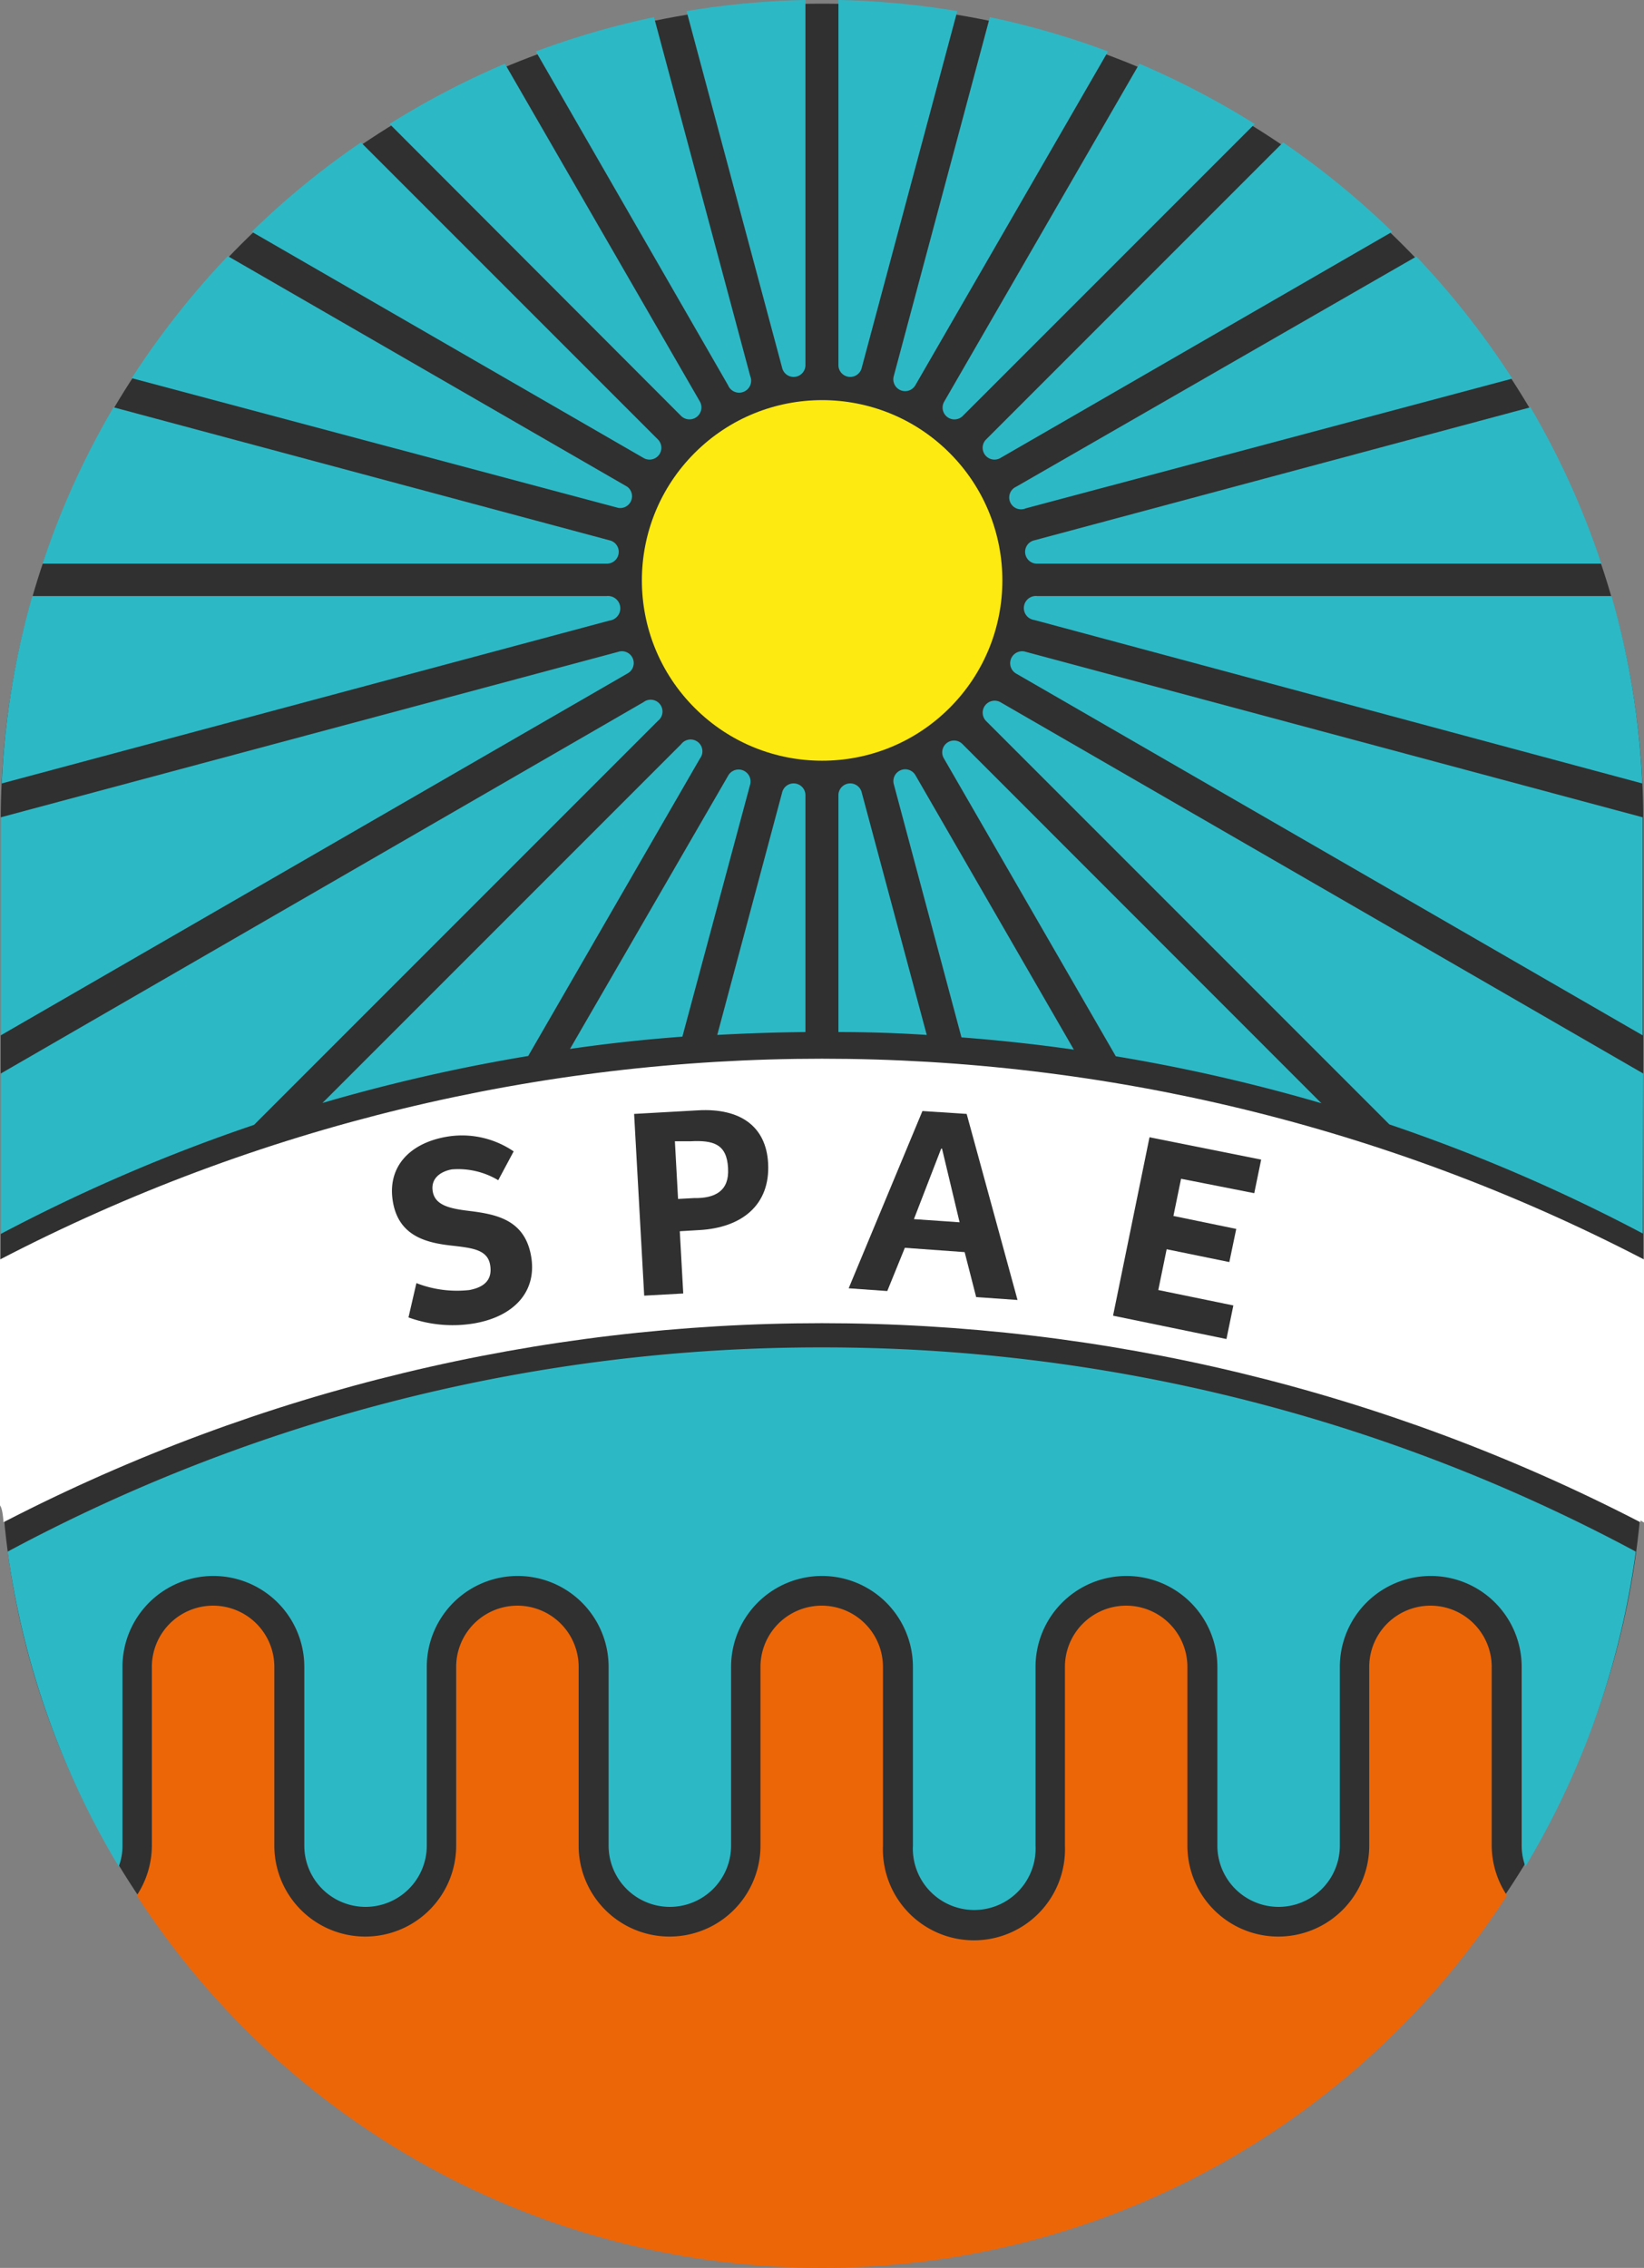
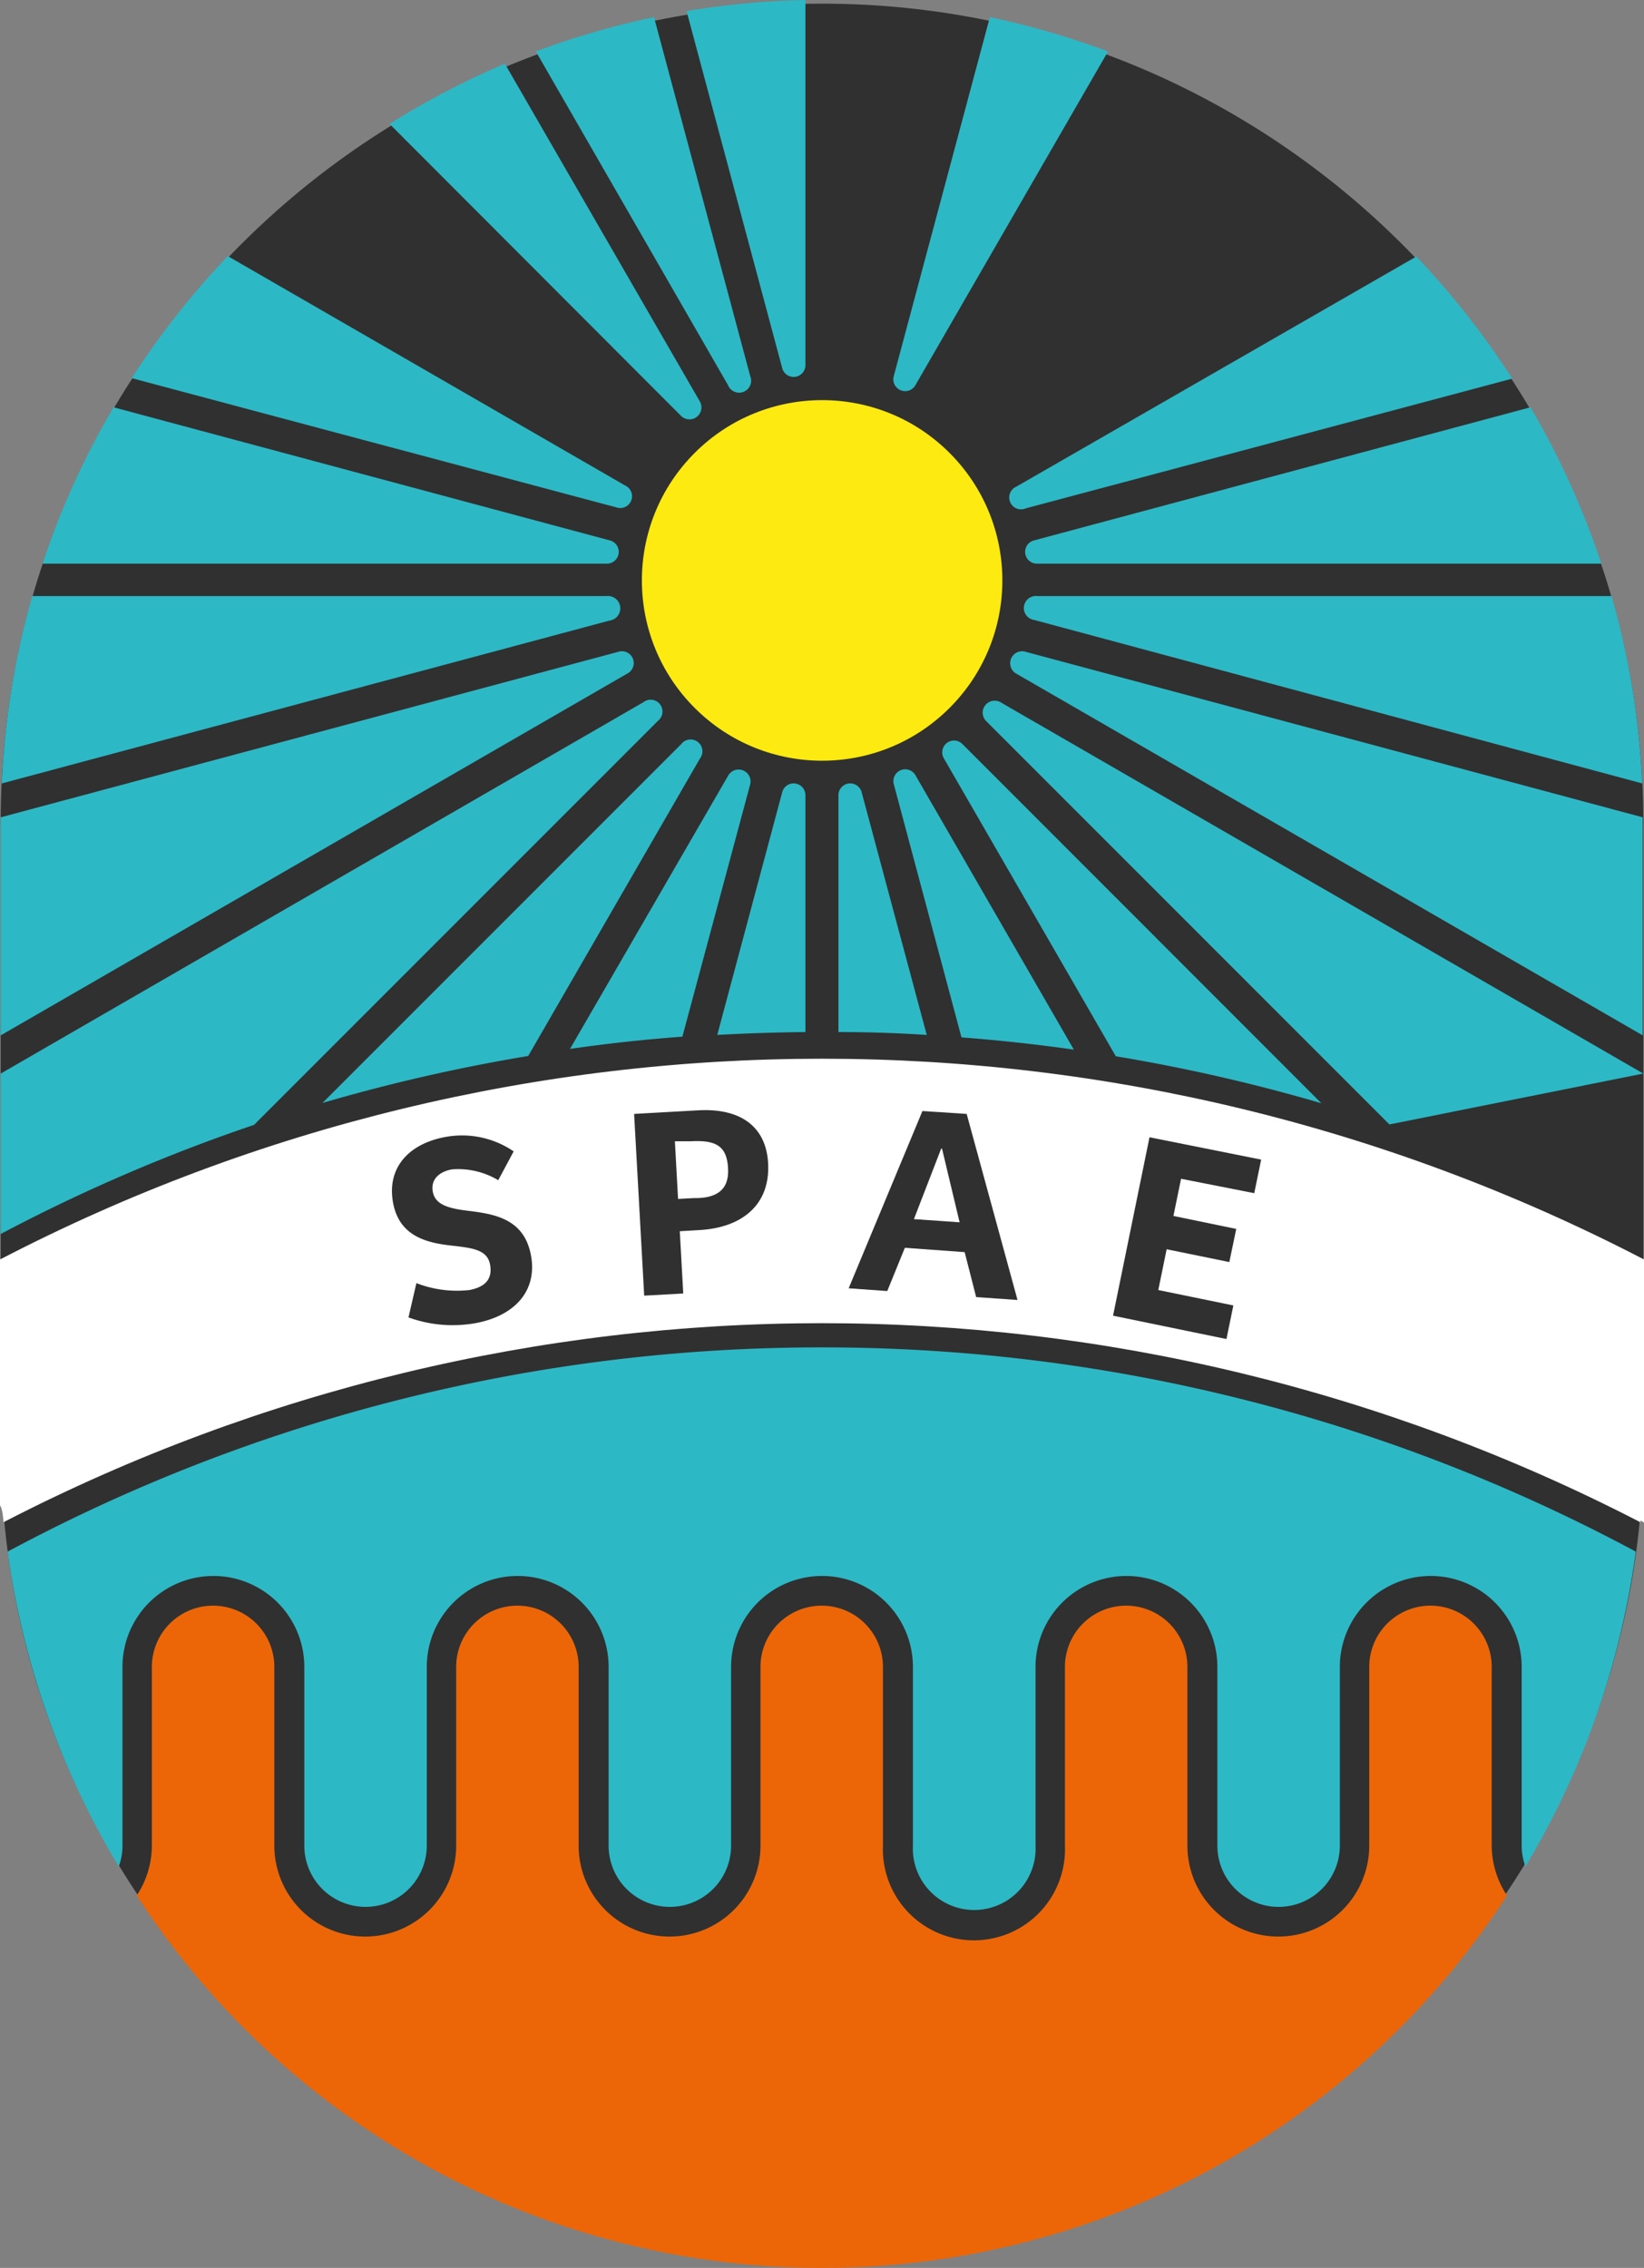
<svg xmlns="http://www.w3.org/2000/svg" xmlns:ns1="http://sodipodi.sourceforge.net/DTD/sodipodi-0.dtd" xmlns:ns2="http://www.inkscape.org/namespaces/inkscape" id="Vrstva_2" data-name="Vrstva 2" viewBox="0 0 114.1 157.36" version="1.1" ns1:docname="logo.svg" ns2:version="1.0.2 (e86c8708, 2021-01-15)">
  <rect x="0" y="0" width="114.1" height="157.36" fill="#808080" stroke="none" />
  <ns1:namedview pagecolor="#ffffff" bordercolor="#666666" borderopacity="1" objecttolerance="10" gridtolerance="10" guidetolerance="10" ns2:pageopacity="0" ns2:pageshadow="2" ns2:window-width="1920" ns2:window-height="1114" id="namedview904" showgrid="false" showguides="true" ns2:guide-bbox="true" ns2:zoom="6.8425354" ns2:cx="74.109773" ns2:cy="51.994572" ns2:window-x="0" ns2:window-y="23" ns2:window-maximized="0" ns2:current-layer="Vrstva_2" ns2:document-rotation="0">
    <ns1:guide position="50.677,70.033" orientation="0,-1" id="guide908" />
    <ns1:guide position="-2.159,51.686" orientation="0,-1" id="guide910" />
    <ns1:guide position="113.31,69.969" orientation="0,-1" id="guide873" />
    <ns1:guide position="114.514,51.695" orientation="0,-1" id="guide875" />
  </ns1:namedview>
  <defs id="defs835">
    <style id="style833">.cls-1{fill:#303030;}.cls-2{fill:#2db8c5;}.cls-3{fill:#ec6608;}.cls-4{fill:#fcea10;}.cls-5{fill:#fff;stroke:#fff;stroke-miterlimit:10;stroke-width:0.1px;}.cls-6{fill:#303031;}</style>
  </defs>
  <path id="rect837" style="fill:#303030" d="M 57.05,0.254 C 88.628,0.254 114.05,26.057 114.05,57 l 0,30.385 -0.284,0.006 -0.403,12.654 c -0.05,1.574 0.282,3.75 0.151,5.296 -0.017,0.196 0.303,0.055 0.284,0.251 -2.723,28.328 -27.123,51.346 -56.875,51.346 -31.578,0 -56.873,-25.93 -56.873,-56.619 V 87.402 57 c 0,-31.07 25.422,-56.746 57,-56.746 z" class="cls-1" ns1:nodetypes="ssccssssscss" />
  <path class="cls-2" d="M91.13,98.66a.82.82,0,0,0-1-1.3L45.52,123.13v11.13a119.55,119.55,0,0,1,17.58-7.57Z" transform="translate(-45.47 -48.64)" id="path839" />
  <path class="cls-2" d="M88.37,93.87,45.52,105.35v15.13L89,95.38A.82.82,0,0,0,88.37,93.87Z" transform="translate(-45.47 -48.64)" id="path841" />
  <path class="cls-2" d="M87.56,90H47.71A56.27,56.27,0,0,0,45.59,103l42.18-11.3A.82.82,0,0,0,87.56,90Z" transform="translate(-45.47 -48.64)" id="path843" />
  <path class="cls-2" d="M87.77,86.13,53.35,76.9a56.57,56.57,0,0,0-4.93,10.85H87.56A.82.82,0,0,0,87.77,86.13Z" transform="translate(-45.47 -48.64)" id="path845" />
  <path class="cls-2" d="M97.54,103.05a.83.83,0,0,0-1.51-.63l-11,19q3.87-.56,7.8-.85Z" transform="translate(-45.47 -48.64)" id="path847" />
  <path class="cls-2" d="M94.05,101.27a.82.82,0,0,0-1.3-1l-24.9,24.9a121.86,121.86,0,0,1,14.28-3.26Z" transform="translate(-45.47 -48.64)" id="path849" />
  <path class="cls-2" d="M101.37,103.85a.82.82,0,0,0-1.62-.21l-4.5,16.81c2-.11,4.07-.18,6.12-.2Z" transform="translate(-45.47 -48.64)" id="path851" />
  <path class="cls-2" d="M112.28,100.28a.82.82,0,0,0-1.29,1l11.92,20.65a121.69,121.69,0,0,1,14.27,3.26Z" transform="translate(-45.47 -48.64)" id="path853" />
  <path class="cls-2" d="M109,102.42a.82.82,0,0,0-1.5.62l4.7,17.58q3.94.3,7.8.85Z" transform="translate(-45.47 -48.64)" id="path855" />
  <path class="cls-2" d="M105.28,103.64a.82.82,0,0,0-1.62.21v16.4q3.09,0,6.13.2Z" transform="translate(-45.47 -48.64)" id="path857" />
  <path class="cls-2" d="M116,95.38l43.48,25.1V105.62c0-.09,0-.18,0-.27L116.67,93.87A.83.83,0,0,0,116,95.38Z" transform="translate(-45.47 -48.64)" id="path859" />
  <path class="cls-2" d="M117.26,91.66,159.45,103A56.28,56.28,0,0,0,157.32,90H117.47A.82.82,0,0,0,117.26,91.66Z" transform="translate(-45.47 -48.64)" id="path861" />
  <path class="cls-2" d="M89,82.41l-27.72-16a57.56,57.56,0,0,0-6.67,8.47l33.77,9A.82.82,0,0,0,89,82.41Z" transform="translate(-45.47 -48.64)" id="path863" />
-   <path class="cls-2" d="M159.52,123.13,114.9,97.36a.83.83,0,0,0-1,1.3l28,28a120.13,120.13,0,0,1,17.59,7.57Z" transform="translate(-45.47 -48.64)" id="path865" />
+   <path class="cls-2" d="M159.52,123.13,114.9,97.36a.83.83,0,0,0-1,1.3l28,28Z" transform="translate(-45.47 -48.64)" id="path865" />
  <path class="cls-2" d="M97.54,74.74,90.86,49.83a56.76,56.76,0,0,0-8.2,2.38L96,75.37A.83.83,0,0,0,97.54,74.74Z" transform="translate(-45.47 -48.64)" id="path867" />
-   <path class="cls-2" d="m 69.43,31.78 27.2,-15.7 A 57,57 0 0 0 89.05,9.88 L 68.44,30.49 a 0.82,0.82 0 0 0 0.99,1.29 z" id="path869" />
  <path class="cls-2" d="M101.37,73.94V48.64a57.63,57.63,0,0,0-8.25.77l6.63,24.74A.82.82,0,0,0,101.37,73.94Z" transform="translate(-45.47 -48.64)" id="path871" />
-   <path class="cls-2" d="M112.28,77.51l20.27-20.27a57.55,57.55,0,0,0-8-4.18L111,76.51A.82.82,0,0,0,112.28,77.51Z" transform="translate(-45.47 -48.64)" id="path873" />
  <path class="cls-2" d="M109,75.37l13.37-23.16a56.39,56.39,0,0,0-8.2-2.38L107.5,74.74A.82.82,0,0,0,109,75.37Z" transform="translate(-45.47 -48.64)" id="path875" />
-   <path class="cls-2" d="M91.13,79.13,70.52,58.52a55.72,55.72,0,0,0-7.58,6.2l27.2,15.7A.82.82,0,0,0,91.13,79.13Z" transform="translate(-45.47 -48.64)" id="path877" />
-   <path class="cls-2" d="M105.28,74.15l6.63-24.74a57.36,57.36,0,0,0-8.25-.77v25.3A.82.82,0,0,0,105.28,74.15Z" transform="translate(-45.47 -48.64)" id="path879" />
  <path class="cls-2" d="M94.05,76.51,80.51,53.06a57,57,0,0,0-8,4.18L92.75,77.51A.83.83,0,0,0,94.05,76.51Z" transform="translate(-45.47 -48.64)" id="path881" />
  <path class="cls-2" d="M117.47,87.75h39.14a56.54,56.54,0,0,0-4.92-10.85l-34.43,9.23A.82.82,0,0,0,117.47,87.75Z" transform="translate(-45.47 -48.64)" id="path883" />
  <path class="cls-2" d="M116.67,83.91l33.76-9a57.5,57.5,0,0,0-6.66-8.47L116,82.41A.82.82,0,0,0,116.67,83.91Z" transform="translate(-45.47 -48.64)" id="path885" />
  <path class="cls-3" d="M149,176.7V164.3a4.25,4.25,0,1,0-8.5,0v12.4a6.31,6.31,0,1,1-12.62,0V164.3a4.25,4.25,0,1,0-8.5,0v12.4a6.32,6.32,0,1,1-12.63,0V164.3a4.25,4.25,0,1,0-8.5,0v12.4a6.31,6.31,0,1,1-12.62,0V164.3a4.25,4.25,0,1,0-8.5,0v12.4a6.31,6.31,0,1,1-12.62,0V164.3a4.25,4.25,0,1,0-8.5,0v12.4a6.31,6.31,0,0,1-1.05,3.46,56.67,56.67,0,0,0,95.1,0A6.31,6.31,0,0,1,149,176.7Z" transform="translate(-45.47 -48.64)" id="path887" />
  <path class="cls-2" d="M102.49,142.13A119.26,119.26,0,0,0,46,156.3a57.71,57.71,0,0,0,7.71,21.85,4,4,0,0,0,.26-1.45V164.3a6.31,6.31,0,1,1,12.62,0v12.4a4.25,4.25,0,1,0,8.5,0V164.3a6.31,6.31,0,1,1,12.62,0v12.4a4.25,4.25,0,1,0,8.5,0V164.3a6.31,6.31,0,1,1,12.62,0v12.4a4.26,4.26,0,1,0,8.51,0V164.3a6.31,6.31,0,1,1,12.62,0v12.4a4.25,4.25,0,1,0,8.5,0V164.3a6.31,6.31,0,1,1,12.62,0v12.4a4.26,4.26,0,0,0,.26,1.45A57.37,57.37,0,0,0,159,156.3,119.26,119.26,0,0,0,102.49,142.13Z" transform="translate(-45.47 -48.64)" id="path889" />
  <circle class="cls-4" cx="102.52" cy="88.92" r="12.51" transform="translate(-78.31 49.89) rotate(-45)" id="circle891" />
  <path class="cls-5" d="m 113.8,105.5 c 0.018,-0.192 0.487,0.298 0.483,0.105 0.1,-6.015 0.178,-11.989 0.147,-18.028 L 114.05,87.42 c -35.737,-18.547 -78.263,-18.547 -114,0 l -0.358,0.185 0.196,15.66 C -0.091,105.016 0.14,103.83 0.29,105.54 c 35.606,-18.373 77.904,-18.373 113.51,0 z" id="path893" ns1:nodetypes="ccccccsccc" />
  <path class="cls-6" d="M73.82,140.05l.55-2.38a7.77,7.77,0,0,0,3.68.48c.88-.17,1.65-.6,1.43-1.78-.19-1-1.2-1.13-2.46-1.28-1.72-.18-3.82-.54-4.27-3s1.13-4.1,3.63-4.56a6.35,6.35,0,0,1,4.74,1l-1.07,2a5.41,5.41,0,0,0-3.23-.75c-.75.14-1.49.61-1.31,1.56s1.22,1.17,2.6,1.33c1.8.23,3.75.6,4.21,3.07s-1.13,4.21-3.86,4.71A9,9,0,0,1,73.82,140.05Z" transform="translate(-45.47 -48.64)" id="path895" />
  <path class="cls-6" d="m 48.46,77.04 c 2.89,-0.16 4.71,1.09 4.85,3.67 0.16,2.91 -1.84,4.48 -4.78,4.64 l -1.35,0.08 0.24,4.32 -2.71,0.15 -0.7,-12.61 z m 2.07,4 c -0.09,-1.65 -1,-1.94 -2.63,-1.85 h -1.06 l 0.22,4 1.1,-0.06 c 1.5,0.03 2.46,-0.52 2.37,-2.05 z" id="path897" />
  <path class="cls-6" d="M112.56,125.93l3.53,12.91-2.87-.2-.8-3.12-4.15-.3-1.22,3-2.68-.19,5.12-12.3Zm-1.71,2.41h-.06l-1.89,4.89,3.17.22Z" transform="translate(-45.47 -48.64)" id="path899" />
  <path class="cls-6" d="M133,129.1l-.48,2.33-5.08-1-.53,2.58,4.36.9-.48,2.3-4.35-.89-.58,2.83,5.21,1.07-.48,2.33-7.87-1.62,2.53-12.38Z" transform="translate(-45.47 -48.64)" id="path901" />
</svg>